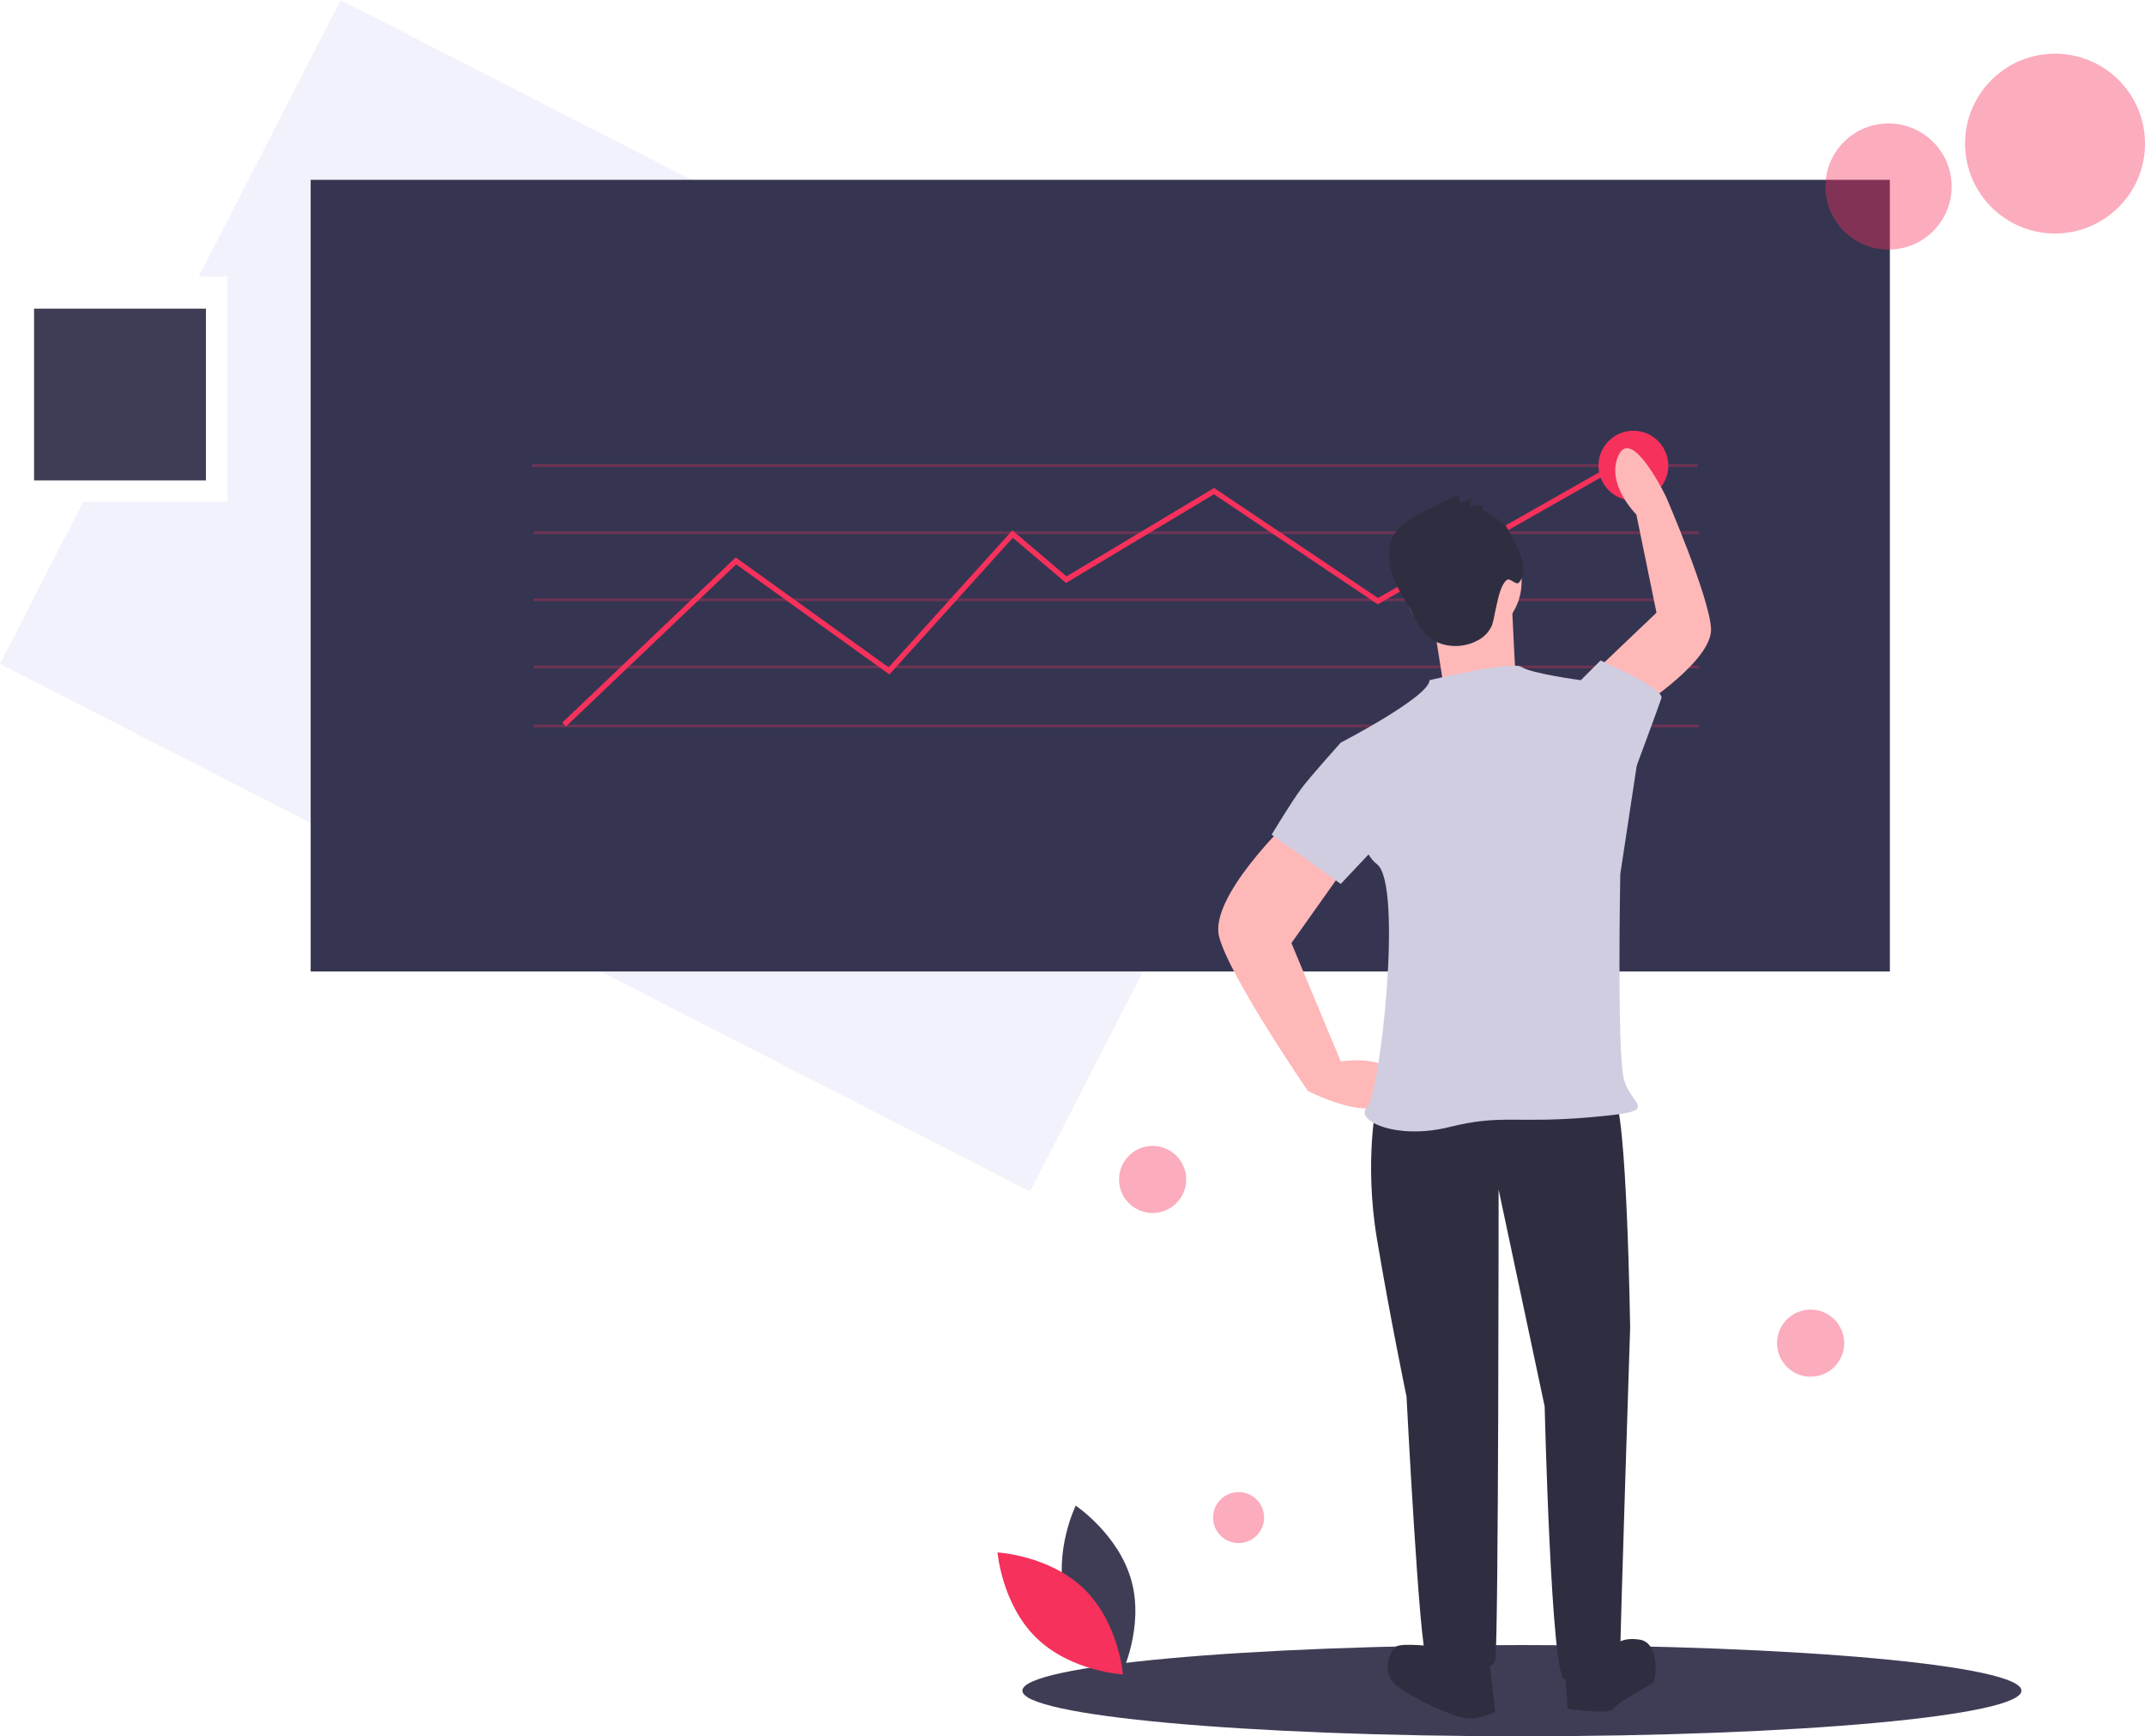
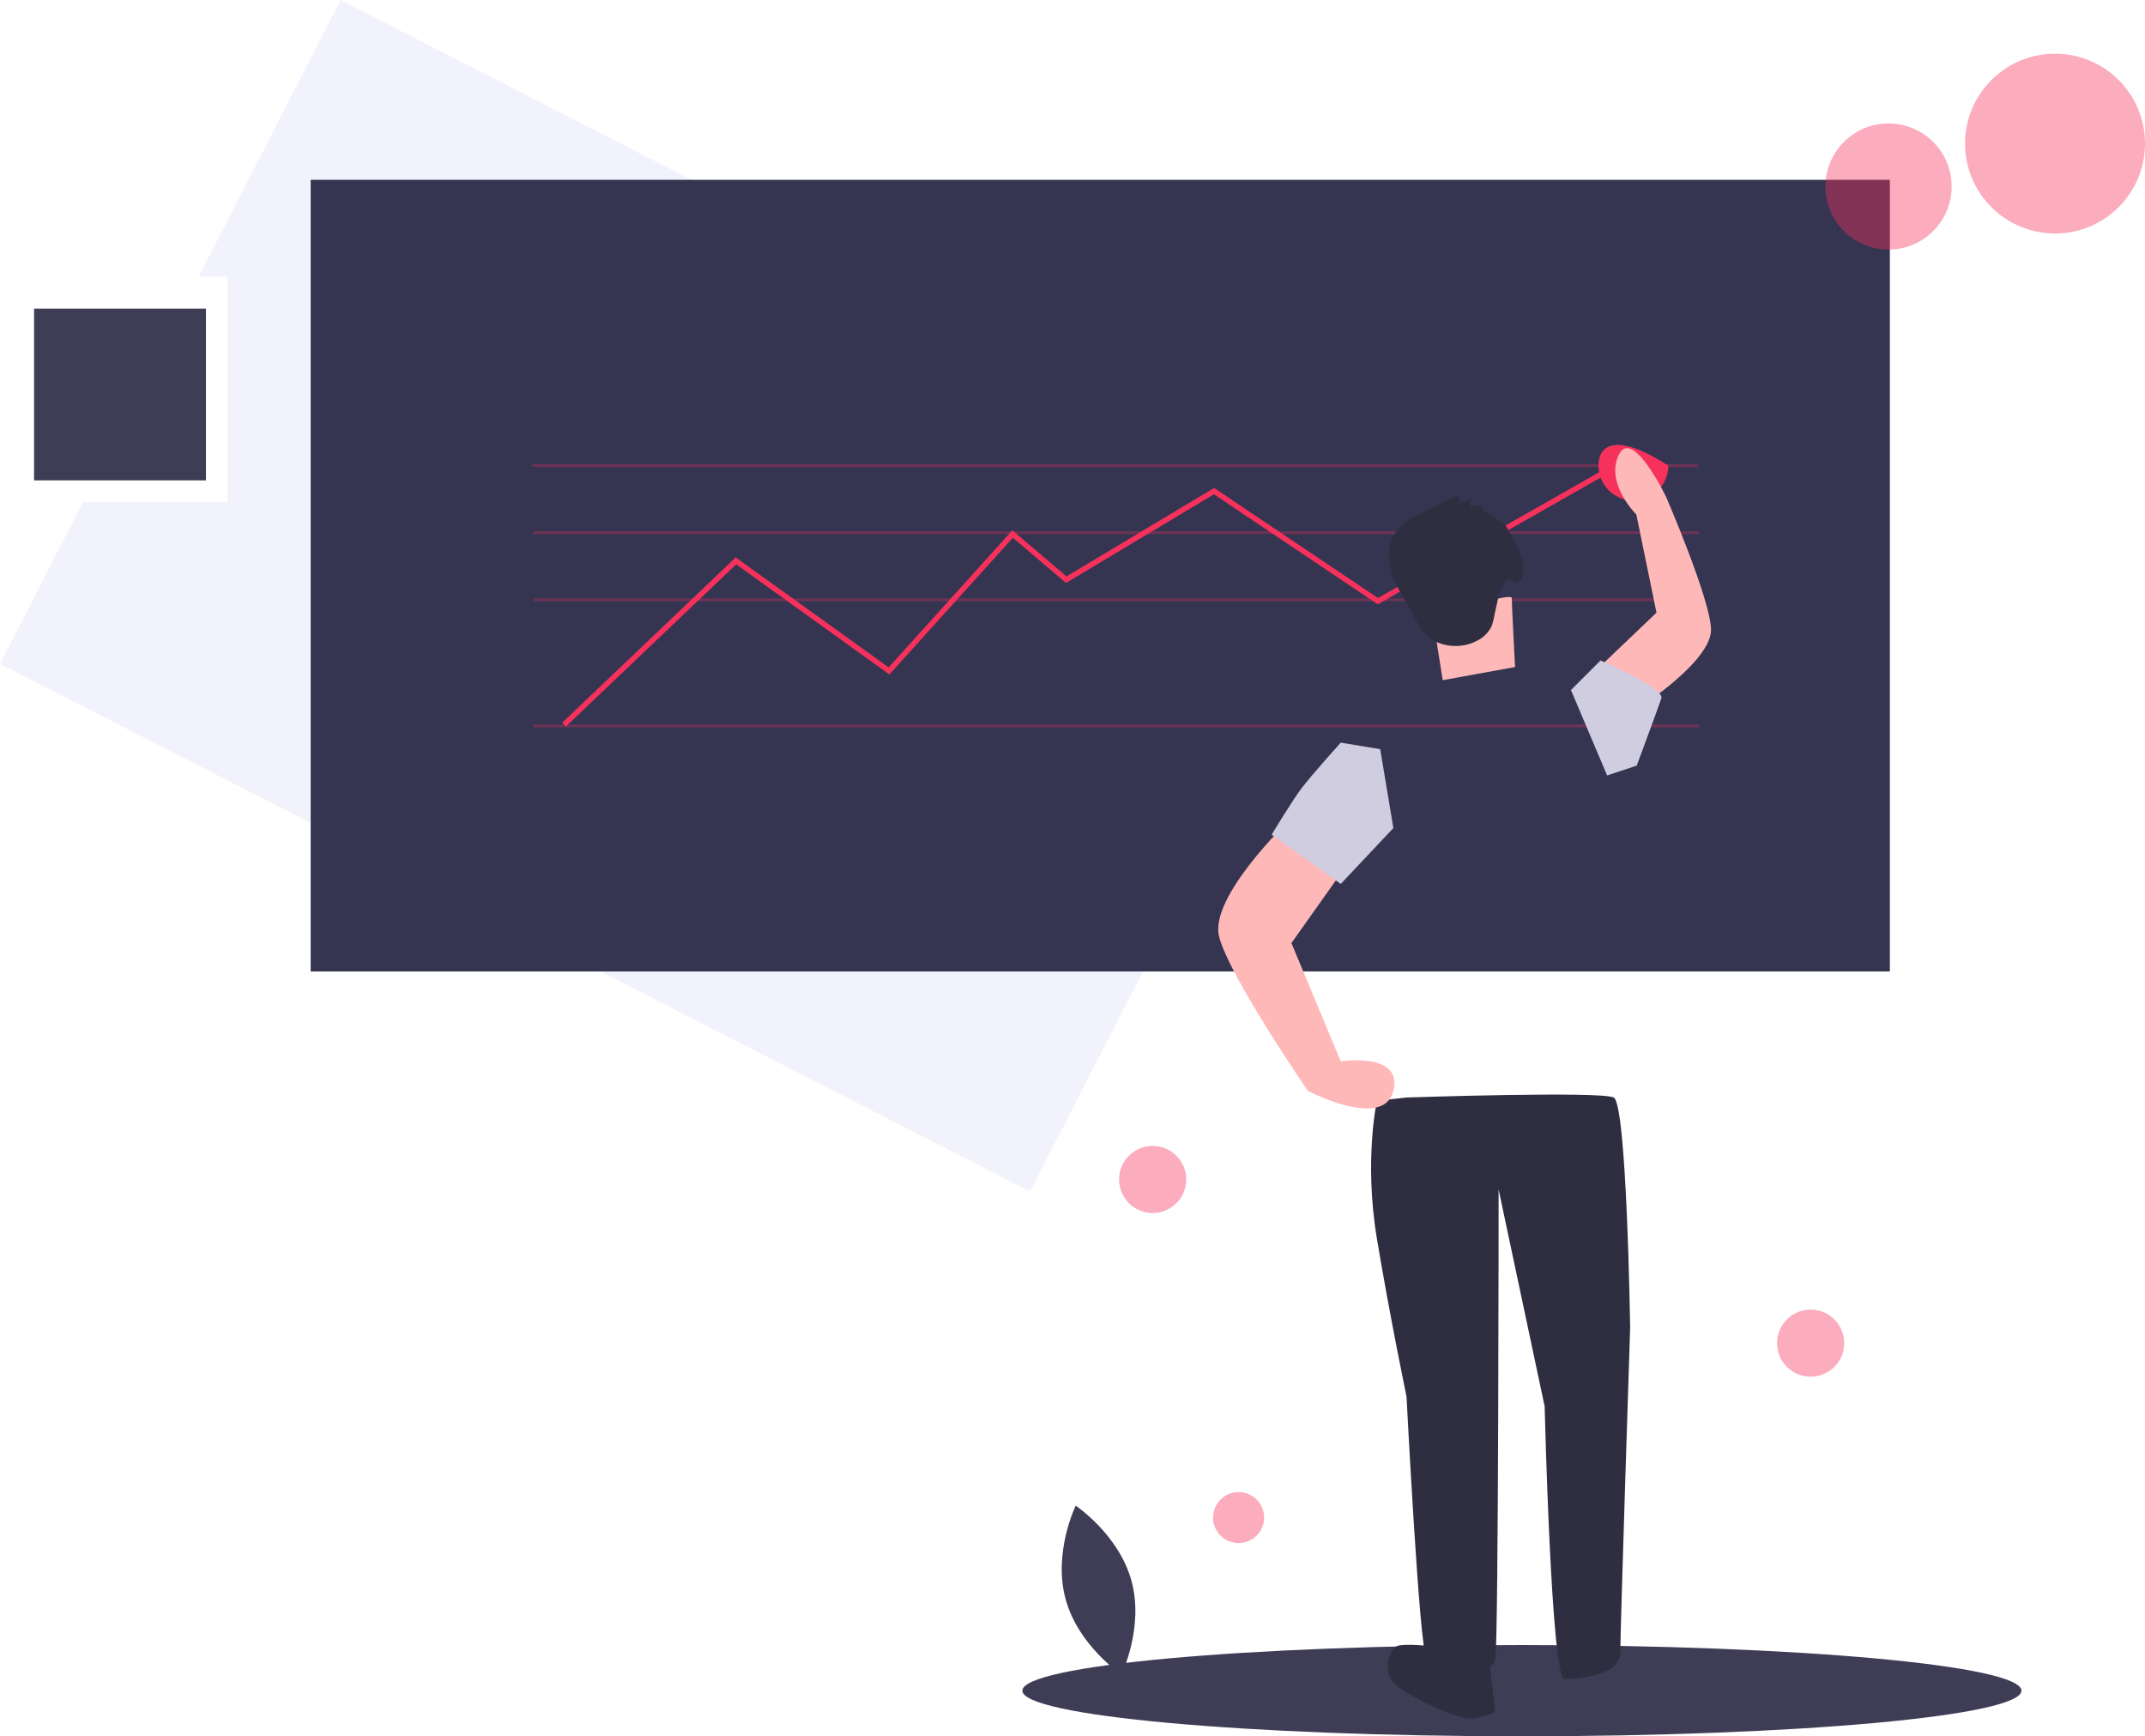
<svg xmlns="http://www.w3.org/2000/svg" width="493" height="399" viewBox="0 0 493 399" fill="none">
  <path d="M78.289 0L45.69 63.524H52.271V115.325H19.106L0 152.556L236.741 273.818L315.03 121.262L78.289 0Z" fill="#F2F2FC" />
  <path d="M434.36 41.323H71.406V223.245H434.36V41.323Z" fill="#353551" />
  <path opacity="0.3" d="M390.226 106.691H122.332V107.308H390.226V106.691Z" fill="#F5315C" />
  <path opacity="0.3" d="M390.535 122.108H122.641V122.725H390.535V122.108Z" fill="#F5315C" />
-   <path opacity="0.3" d="M390.535 152.943H122.641V153.56H390.535V152.943Z" fill="#F5315C" />
  <path opacity="0.3" d="M390.535 166.51H122.641V167.126H390.535V166.51Z" fill="#F5315C" />
  <path opacity="0.3" d="M390.535 137.525H122.641V138.142H390.535V137.525Z" fill="#F5315C" />
  <path d="M349.792 399C413.201 399 464.604 394.307 464.604 388.517C464.604 382.727 413.201 378.033 349.792 378.033C286.383 378.033 234.98 382.727 234.98 388.517C234.98 394.307 286.383 399 349.792 399Z" fill="#3F3D56" />
  <path d="M130.071 166.956L129.219 166.064L169.095 128.092L204.246 153.353L232.672 121.868L245.136 132.452L279.042 112.128L316.704 137.417L375.814 103.827L376.424 104.899L316.65 138.867L279.005 113.589L245.011 133.965L232.785 123.583L204.422 154.999L169.205 129.691L130.071 166.956Z" fill="#F5315C" />
  <path d="M244.903 367.449C247.805 378.163 257.742 384.799 257.742 384.799C257.742 384.799 262.975 374.063 260.074 363.349C257.173 352.635 247.236 345.999 247.236 345.999C247.236 345.999 242.002 356.735 244.903 367.449Z" fill="#3F3D56" />
-   <path d="M249.169 365.146C257.13 372.888 258.102 384.79 258.102 384.79C258.102 384.79 246.167 384.139 238.207 376.397C230.246 368.654 229.273 356.753 229.273 356.753C229.273 356.753 241.208 357.404 249.169 365.146Z" fill="#F5315C" />
  <path opacity="0.4" d="M472.323 53.657C483.743 53.657 493.001 44.407 493.001 32.998C493.001 21.588 483.743 12.339 472.323 12.339C460.903 12.339 451.645 21.588 451.645 32.998C451.645 44.407 460.903 53.657 472.323 53.657Z" fill="#F5315C" />
  <path opacity="0.4" d="M434.053 57.357C442.064 57.357 448.558 50.869 448.558 42.865C448.558 34.861 442.064 28.373 434.053 28.373C426.041 28.373 419.547 34.861 419.547 42.865C419.547 50.869 426.041 57.357 434.053 57.357Z" fill="#F5315C" />
  <path opacity="0.4" d="M416.149 316.364C420.411 316.364 423.865 312.913 423.865 308.656C423.865 304.398 420.411 300.947 416.149 300.947C411.888 300.947 408.434 304.398 408.434 308.656C408.434 312.913 411.888 316.364 416.149 316.364Z" fill="#F5315C" />
  <path opacity="0.4" d="M284.673 354.599C287.911 354.599 290.537 351.976 290.537 348.74C290.537 345.505 287.911 342.882 284.673 342.882C281.434 342.882 278.809 345.505 278.809 348.74C278.809 351.976 281.434 354.599 284.673 354.599Z" fill="#F5315C" />
  <path opacity="0.4" d="M264.919 278.746C269.18 278.746 272.635 275.295 272.635 271.038C272.635 266.78 269.18 263.329 264.919 263.329C260.658 263.329 257.203 266.78 257.203 271.038C257.203 275.295 260.658 278.746 264.919 278.746Z" fill="#F5315C" />
-   <path d="M375.411 115.017C379.843 115.017 383.436 111.428 383.436 107C383.436 102.573 379.843 98.983 375.411 98.983C370.979 98.983 367.387 102.573 367.387 107C367.387 111.428 370.979 115.017 375.411 115.017Z" fill="#F5315C" />
+   <path d="M375.411 115.017C379.843 115.017 383.436 111.428 383.436 107C370.979 98.983 367.387 102.573 367.387 107C367.387 111.428 370.979 115.017 375.411 115.017Z" fill="#F5315C" />
  <path d="M323.271 252.208L316.469 252.964C316.469 252.964 313.445 266.556 316.469 284.679C319.492 302.802 323.271 320.925 323.271 320.925C323.271 320.925 326.295 379.825 327.806 380.58C329.318 381.336 342.923 385.866 343.679 381.336C344.435 376.805 344.435 273.352 344.435 273.352L355.017 323.191C355.017 323.191 356.528 385.866 359.552 385.866C362.575 385.866 372.401 385.111 372.401 379.825C372.401 374.539 374.669 305.067 374.669 305.067C374.669 305.067 373.913 253.719 370.89 252.208C367.866 250.698 323.271 252.208 323.271 252.208Z" fill="#2F2E41" />
  <path d="M329.32 378.315C329.32 378.315 322.517 377.56 321.006 378.315C319.494 379.07 317.226 384.356 321.006 387.377C324.785 390.397 334.611 394.928 337.634 394.928C339.731 394.835 341.787 394.321 343.681 393.418L342.169 380.58L329.32 378.315Z" fill="#2F2E41" />
-   <path d="M359.551 382.09L360.307 392.662C360.307 392.662 370.133 394.172 370.888 392.662C371.644 391.152 379.203 387.376 379.959 386.621C380.714 385.866 381.47 377.56 376.935 376.805C372.4 376.049 370.888 378.315 370.888 378.315L359.551 382.09Z" fill="#2F2E41" />
  <path d="M296.061 188.777C296.061 188.777 277.921 206.145 280.188 215.207C282.456 224.268 300.596 250.698 300.596 250.698C300.596 250.698 317.981 259.76 320.248 250.698C322.516 241.636 308.155 243.902 308.155 243.902L296.817 216.717L309.666 198.594L296.061 188.777Z" fill="#FFB8B8" />
  <path d="M377.115 162.353C377.115 162.353 393.64 151.737 393.258 144.443C392.876 137.149 382.914 114.152 382.914 114.152C382.914 114.152 375.12 97.964 372.022 104.58C368.924 111.195 376.094 118.237 376.094 118.237L380.722 140.797L368.145 152.784L377.115 162.353Z" fill="#FFB8B8" />
-   <path d="M336.121 147.245C343.635 147.245 349.726 141.16 349.726 133.653C349.726 126.146 343.635 120.061 336.121 120.061C328.607 120.061 322.516 126.146 322.516 133.653C322.516 141.16 328.607 147.245 336.121 147.245Z" fill="#FFB8B8" />
  <path d="M329.316 141.959L331.584 156.306L348.212 153.286C348.212 153.286 347.457 138.938 347.457 137.428C347.457 135.918 329.316 141.959 329.316 141.959Z" fill="#FFB8B8" />
-   <path d="M328.564 156.306C328.564 156.306 347.46 151.775 349.728 153.286C351.995 154.796 363.333 156.306 363.333 156.306L376.182 175.94L372.403 200.859C372.403 200.859 371.647 240.881 373.159 247.677C374.671 254.473 382.985 255.228 365.6 256.739C348.216 258.249 345.193 255.983 333.099 259.004C321.006 262.025 311.18 257.494 314.203 254.473C317.226 251.453 322.517 203.124 316.471 198.594C310.424 194.063 308.156 170.654 308.156 170.654C308.156 170.654 328.564 160.082 328.564 156.306Z" fill="#D0CDE1" />
  <path d="M361.062 158.572L363.33 156.306L367.865 151.775C367.865 151.775 382.604 158.194 381.848 160.459C381.092 162.725 376.179 175.94 376.179 175.94L369.377 178.205L361.062 158.572Z" fill="#D0CDE1" />
  <path d="M317.224 172.165L308.154 170.654C308.154 170.654 301.351 178.206 299.084 181.226C296.816 184.247 292.281 191.798 292.281 191.798L308.154 203.125L320.247 190.288L317.224 172.165Z" fill="#D0CDE1" />
  <path d="M340.868 117.185L340.729 116.097C339.804 116.091 338.884 116.236 338.006 116.524C337.916 115.867 337.973 115.199 338.174 114.567C337.281 114.797 336.43 115.166 335.654 115.662L335.104 113.675L327.548 117.395C324.836 118.731 321.976 120.198 320.425 122.792C318.697 125.683 318.998 129.399 320.179 132.554C321.361 135.708 323.324 138.499 324.898 141.478C325.496 142.758 326.214 143.979 327.043 145.124C329.895 148.676 335.447 149.394 339.468 147.25C340.998 146.514 342.218 145.26 342.911 143.71C343.204 142.749 343.434 141.77 343.599 140.779C344.096 138.749 344.674 134.559 346.324 133.275C347.05 132.71 348.49 134.583 349.092 133.887C350.638 132.099 350.314 129.342 349.353 127.182C348.431 125.013 347.354 122.913 346.129 120.899C345.61 120.09 340.851 117.055 340.868 117.185Z" fill="#2F2E41" />
  <path d="M47.333 70.924H7.828V110.392H47.333V70.924Z" fill="#3F3D56" />
</svg>